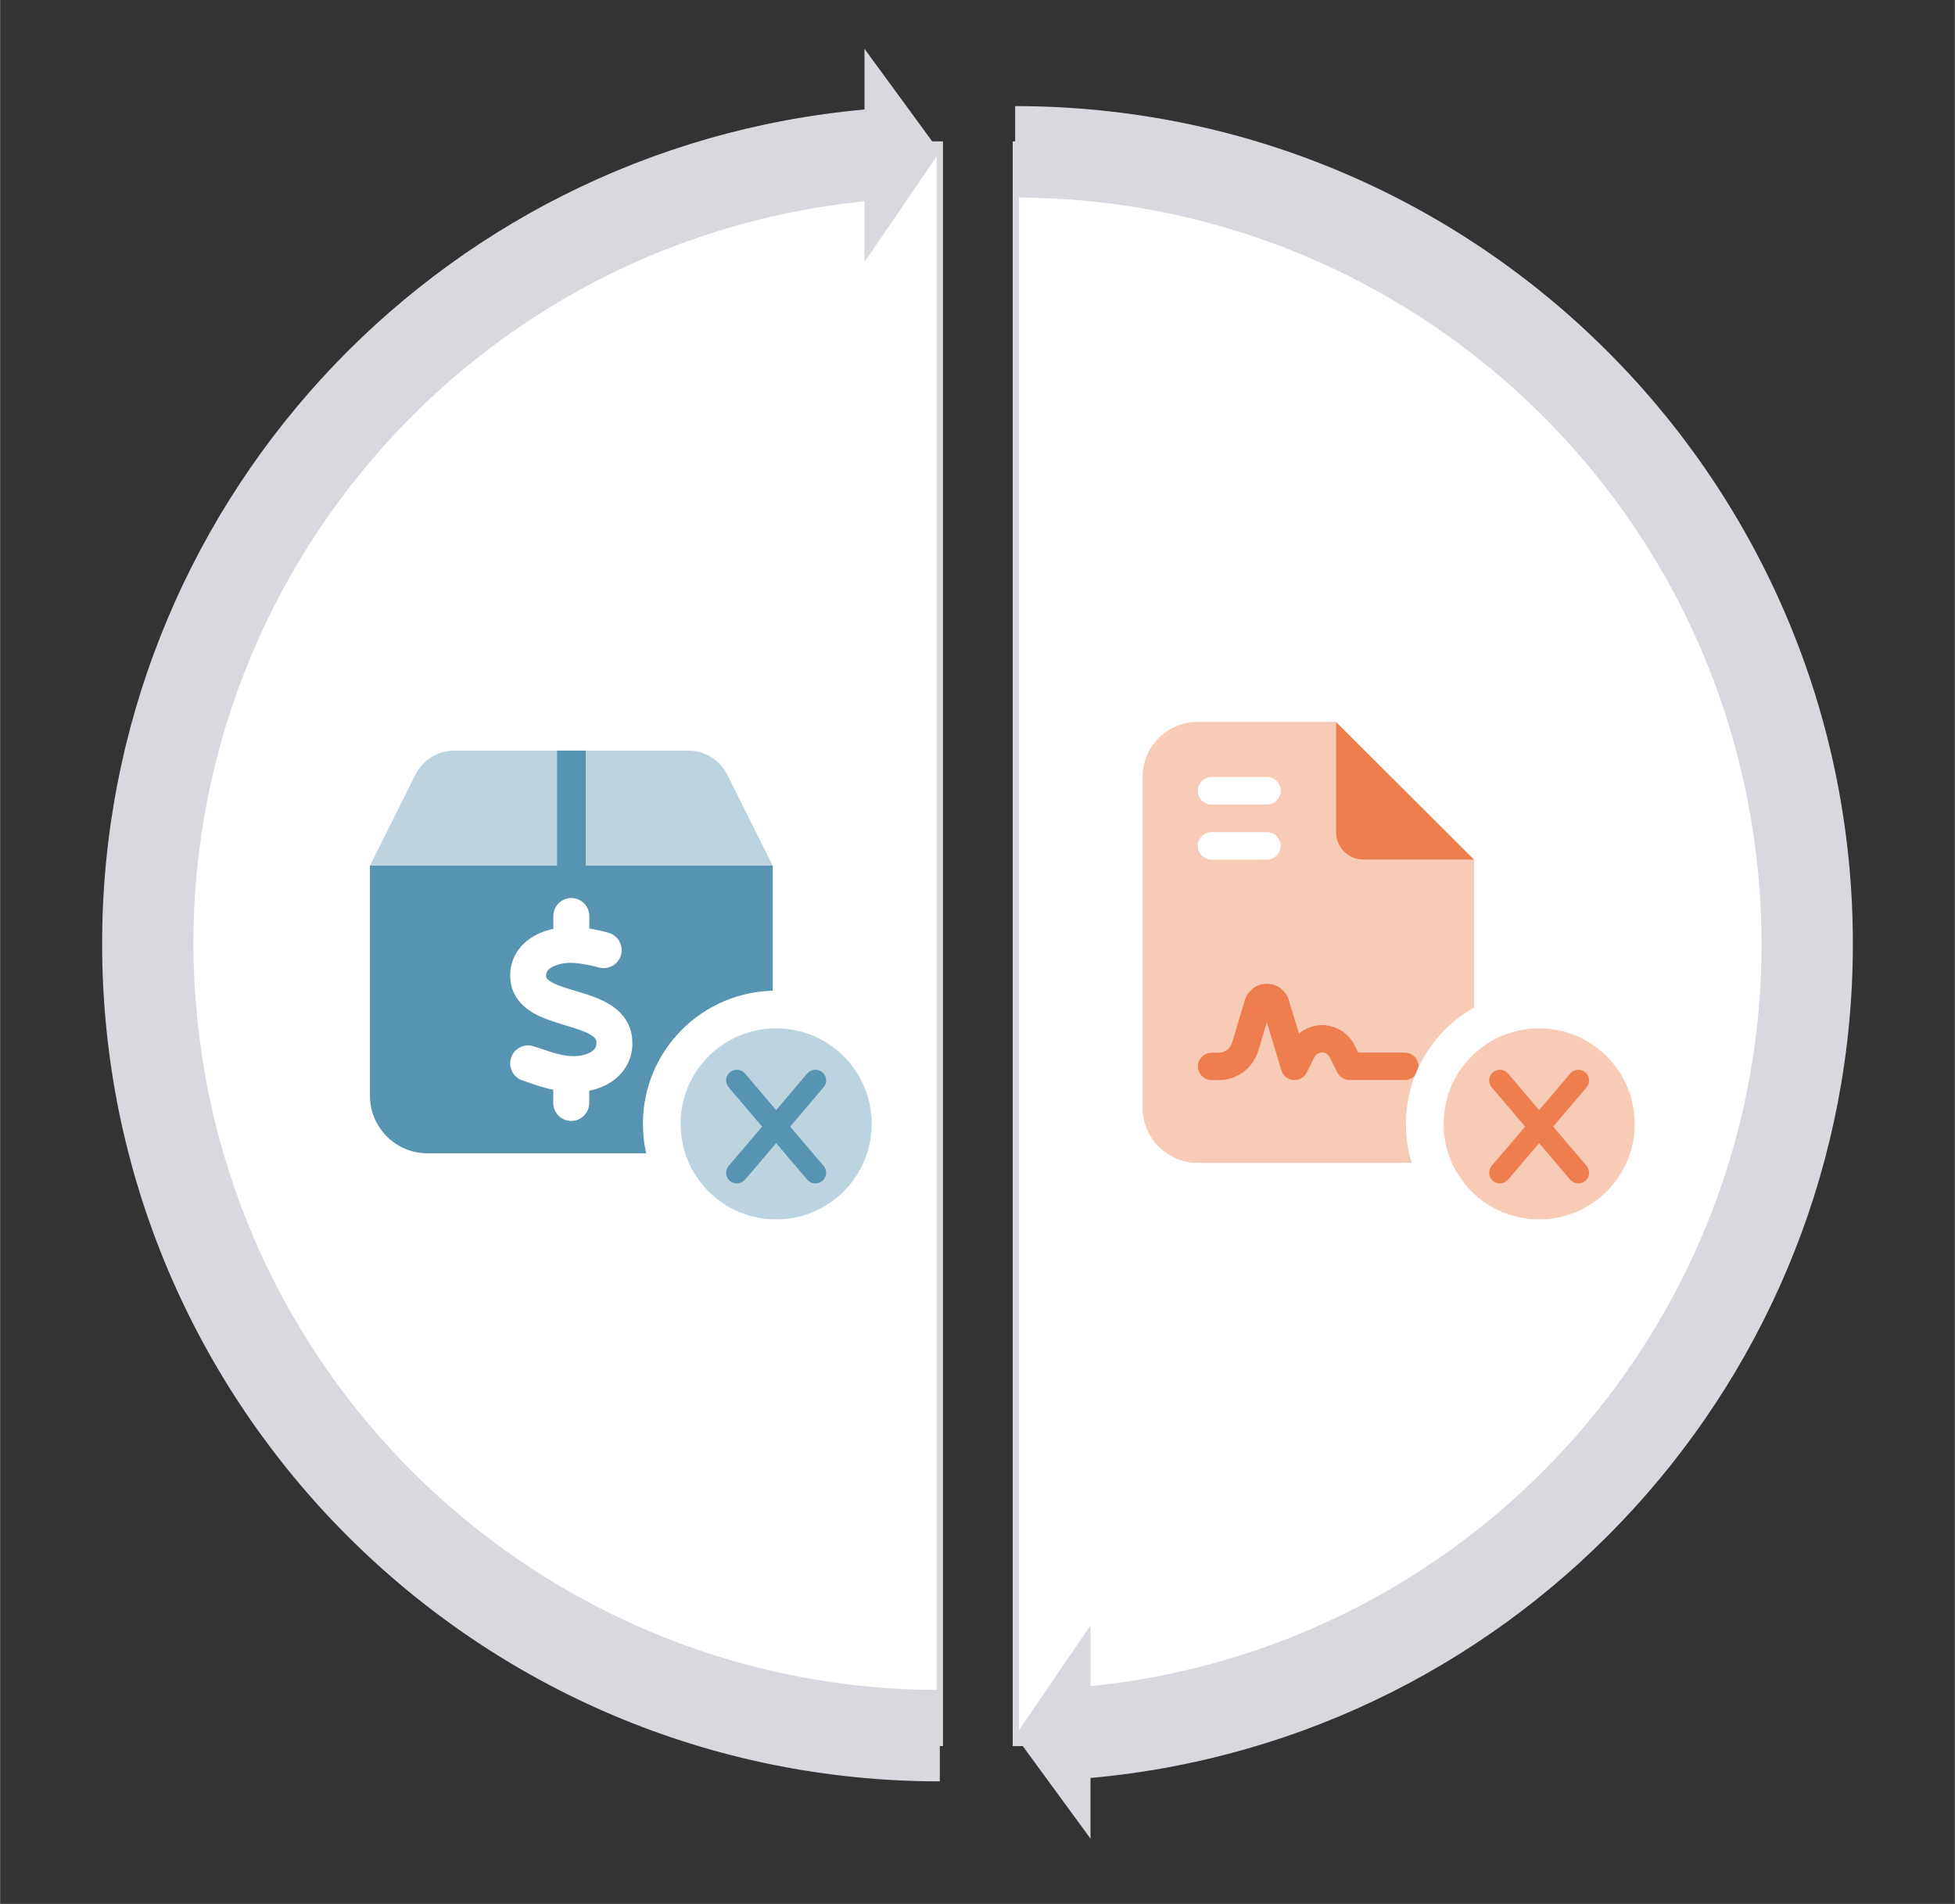
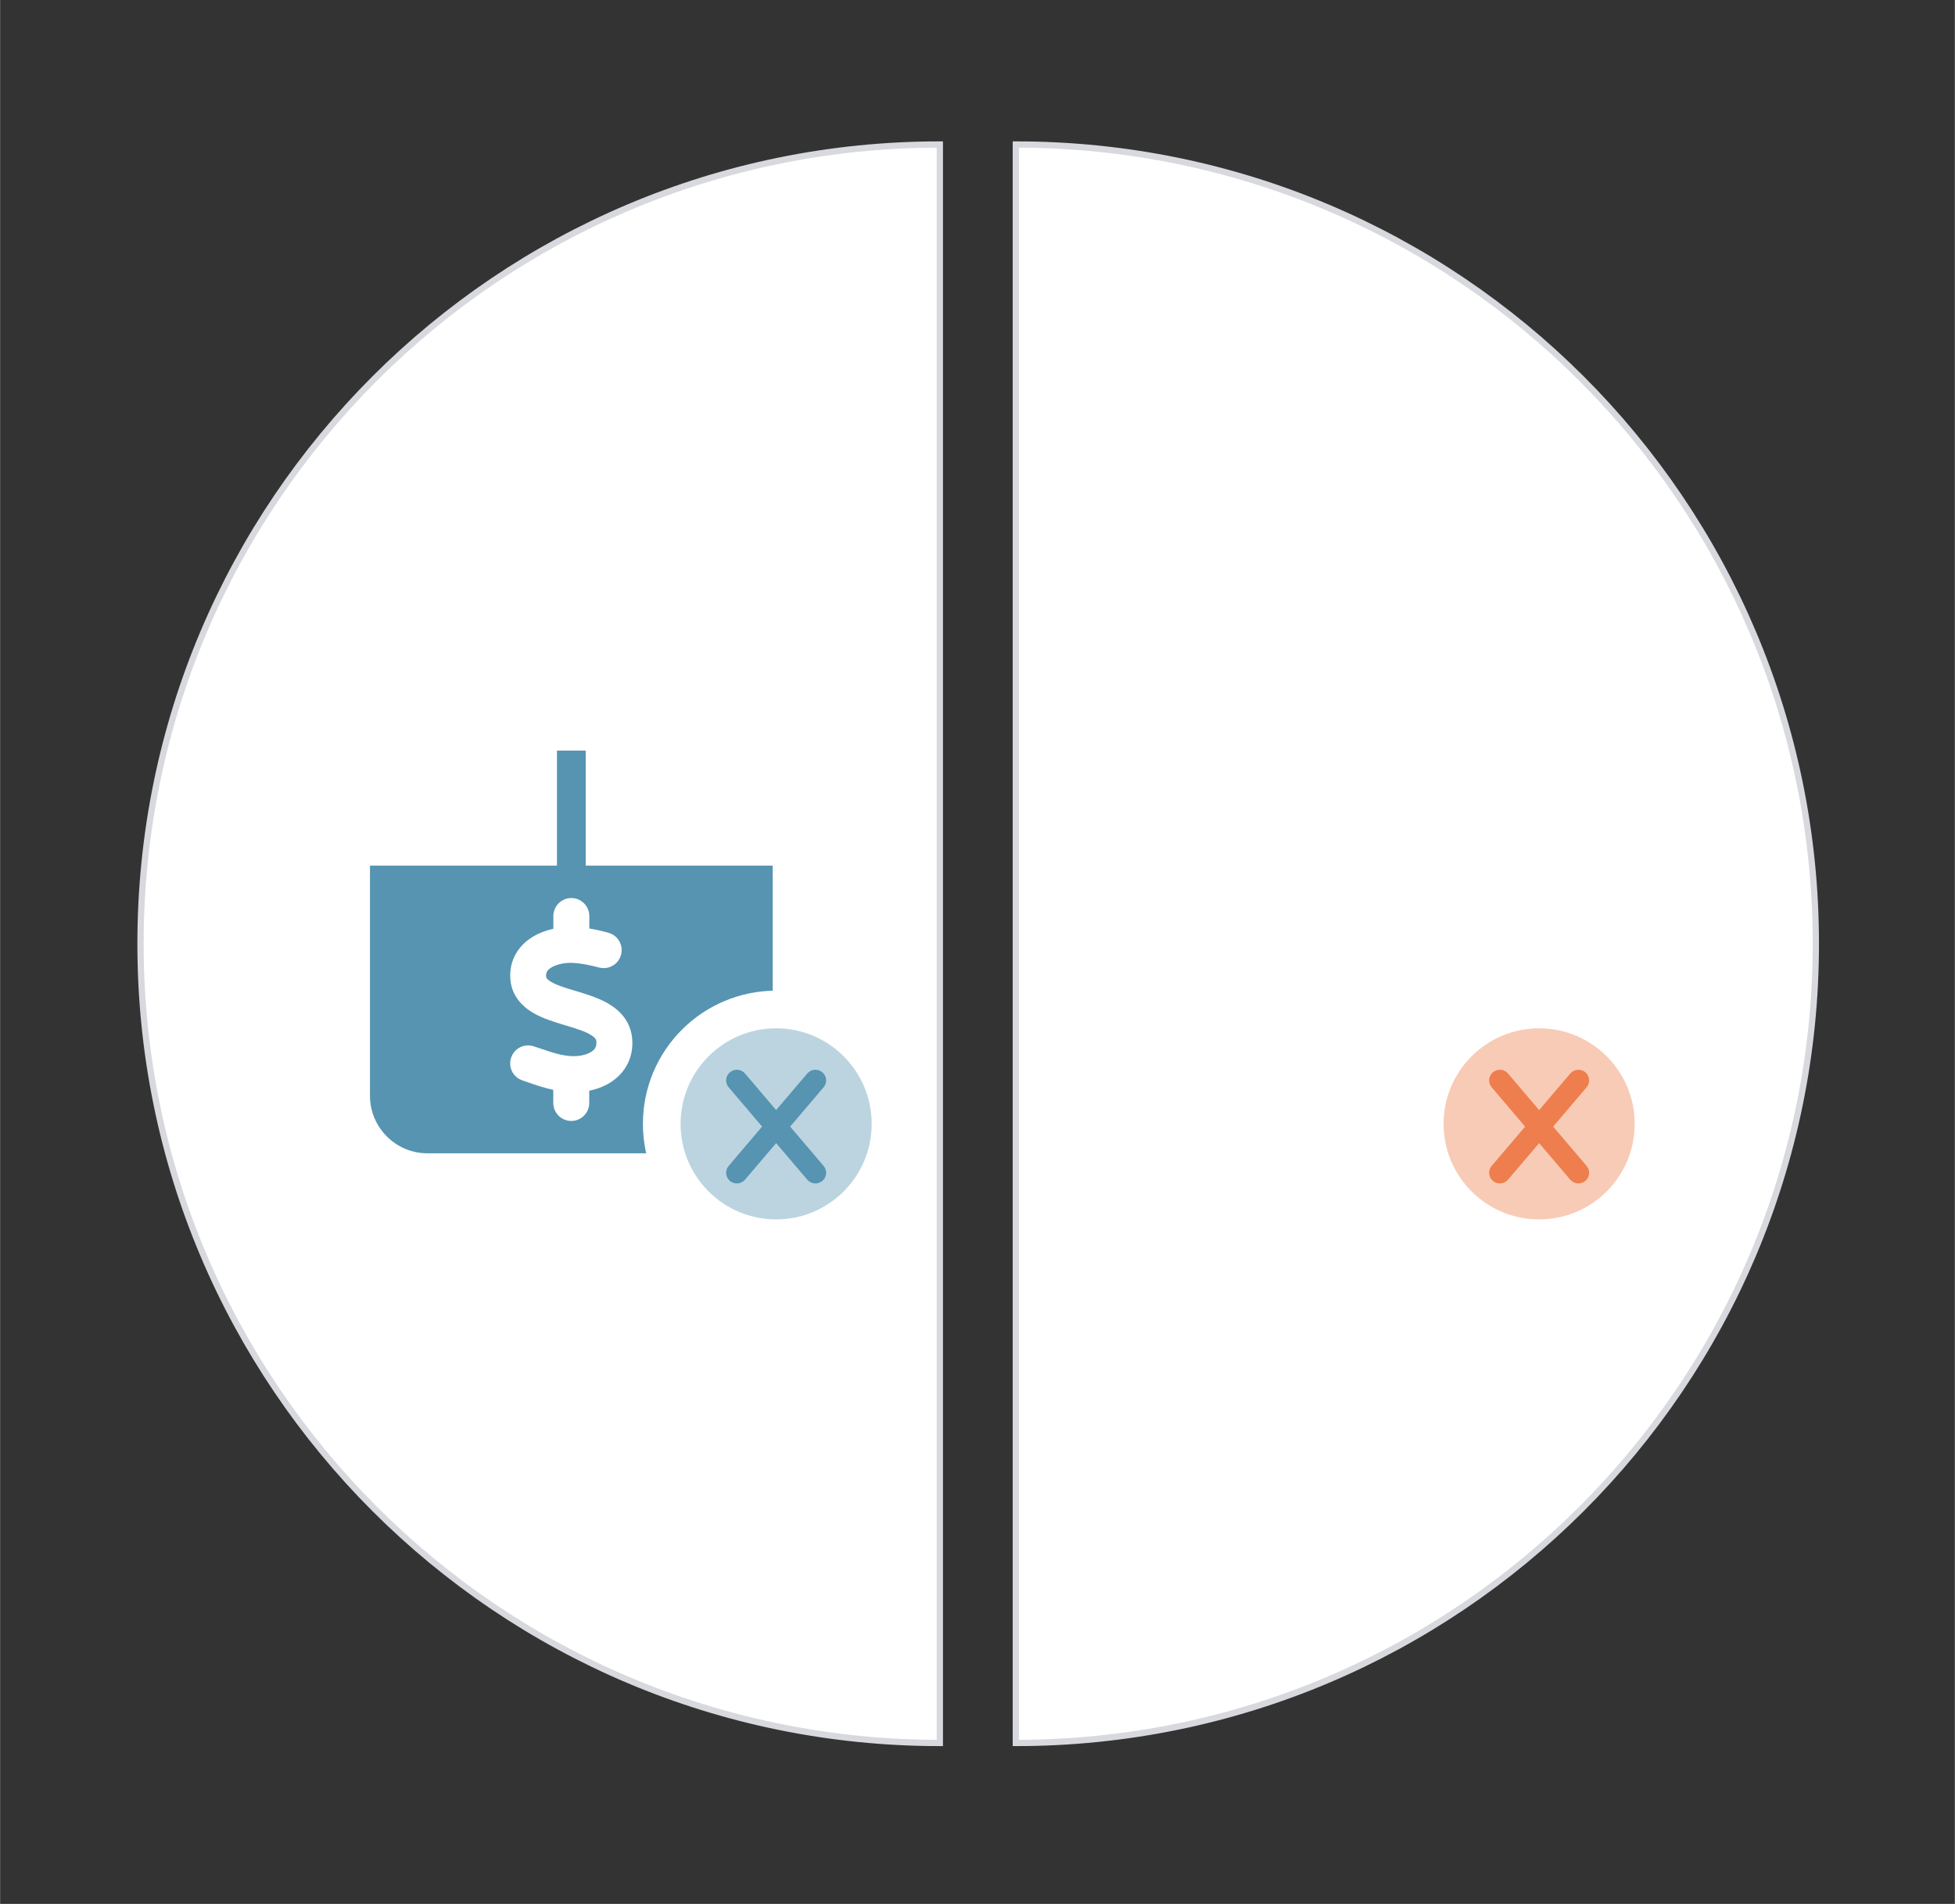
<svg xmlns="http://www.w3.org/2000/svg" viewBox="0 0 1427 1390" width="960px" height="935px" xml:space="preserve" overflow="hidden">
  <rect x="0" y="0" width="1427" height="1390" fill="#333333" stroke="none" />
  <g transform="matrix(1 0 0 1 0 -1009)">
    <path d="M741.5 1114.5C1064.03 1114.5 1325.5 1375.74 1325.5 1698 1325.5 2020.26 1064.03 2281.5 741.5 2281.5L741.5 1698Z" stroke="#D7D9DE" stroke-width="4.583" stroke-miterlimit="8" fill="#FFFFFF" fill-rule="evenodd" />
    <path d="M686 2281.5C363.742 2281.5 102.5 2020.26 102.5 1698 102.5 1375.74 363.742 1114.5 686 1114.5L686 1698Z" stroke="#D7D9DE" stroke-width="4.583" stroke-miterlimit="8" fill="#FFFFFF" fill-rule="evenodd" />
-     <path d="M741 1086.47C1078.74 1086.47 1352.53 1360.26 1352.53 1698 1352.53 2014.42 1111.14 2278.59 796.001 2307.05L796.001 2351.38 741 2276.17 796.001 2195.72 796.001 2240.03C1095.36 2209.65 1313.41 1942.35 1283.03 1643 1254.8 1364.83 1020.59 1153.18 740.999 1153.18Z" fill="#D7D9DE" fill-rule="evenodd" />
-     <path d="M686 2309.53C348.262 2309.53 74.471 2035.74 74.471 1698 74.471 1381.57 315.856 1117.41 630.998 1088.95L630.999 1044.62 686 1119.83 630.999 1200.28 630.999 1155.97C331.644 1186.35 113.593 1453.65 143.969 1753 172.196 2031.17 406.405 2242.81 686 2242.81Z" fill="#D7D9DE" fill-rule="evenodd" />
    <g>
      <g>
        <g>
          <path d="M564 1641 427.5 1641 427.5 1557 406.5 1557 406.5 1641 270 1641 270 1809C270 1832.17 288.834 1851 312 1851L522 1851C545.166 1851 564 1832.17 564 1809L564 1641ZM430.125 1677.75 430.125 1686.87C435.047 1687.66 439.706 1688.77 443.972 1689.96 450.994 1691.79 455.128 1699.01 453.291 1706.03 451.453 1713.06 444.234 1717.19 437.212 1715.35 429.994 1713.45 423.037 1712.07 416.737 1711.94 411.553 1711.88 406.237 1713.12 402.628 1715.22 399.478 1717.06 398.559 1718.9 398.559 1721.32 398.559 1722.51 398.625 1723.62 402.037 1725.72 406.172 1728.22 412.209 1730.12 420.609 1732.61L421.069 1732.74 421.069 1732.74C428.419 1734.97 437.869 1737.8 445.416 1742.59 453.881 1747.9 461.363 1756.57 461.559 1769.89 461.756 1783.6 454.669 1793.58 445.284 1799.42 440.559 1802.37 435.309 1804.21 430.059 1805.32L430.059 1814.25C430.059 1821.47 424.153 1827.38 416.934 1827.38 409.716 1827.38 403.809 1821.47 403.809 1814.25L403.809 1804.67C397.05 1803.23 390.684 1801.06 385.303 1799.16L385.303 1799.16 385.303 1799.16C383.925 1798.7 382.612 1798.24 381.3 1797.78 374.409 1795.48 370.734 1788.07 373.031 1781.18 375.328 1774.28 382.744 1770.61 389.634 1772.91 391.275 1773.43 392.85 1774.02 394.359 1774.48L394.359 1774.48C403.284 1777.5 410.109 1779.8 417.394 1780.06 423.037 1780.26 428.222 1779.01 431.438 1776.97 434.128 1775.33 435.375 1773.37 435.309 1770.08 435.309 1768.18 434.784 1766.8 431.438 1764.7 427.303 1762.08 421.331 1760.18 413.062 1757.68L411.947 1757.35C404.794 1755.19 395.803 1752.5 388.584 1748.17 380.25 1743.11 372.441 1734.71 372.375 1721.46 372.309 1707.61 380.119 1698.03 389.306 1692.65 393.834 1689.96 398.822 1688.18 403.875 1687.07L403.875 1677.75C403.875 1670.53 409.781 1664.62 417 1664.62 424.219 1664.62 430.125 1670.53 430.125 1677.75Z" fill="#5694B1" />
-           <path d="M331.491 1557C319.547 1557 308.653 1563.76 303.272 1574.39L270 1641 406.5 1641 406.5 1557 331.491 1557ZM427.5 1557 427.5 1641 564 1641 530.728 1574.39C525.347 1563.76 514.453 1557 502.509 1557L427.5 1557Z" fill="#5694B1" fill-opacity="0.4" />
        </g>
      </g>
    </g>
    <g>
      <g>
        <g>
-           <path d="M241.5 100.625 140.875 0 140.875 80.5C140.875 91.632 149.868 100.625 161 100.625L241.5 100.625ZM84.399 240.116 90.562 219.488 101.065 254.456C102.26 258.418 105.719 261.248 109.807 261.562 113.895 261.877 117.857 259.738 119.681 256.028L125.215 244.896C126.284 242.758 128.423 241.437 130.75 241.437 133.077 241.437 135.278 242.758 136.284 244.896L141.818 256.028C143.516 259.424 147.038 261.562 150.812 261.562L191.062 261.562C196.596 261.562 201.124 257.034 201.124 251.5 201.124 245.965 196.596 241.437 191.062 241.437L157.164 241.437 154.397 235.903C149.931 227.035 140.812 221.375 130.813 221.375 124.523 221.375 118.612 223.576 113.958 227.475L106.663 203.2C104.524 196.03 97.984 191.188 90.562 191.188 83.141 191.188 76.601 196.03 74.463 203.2L65.092 234.331C63.834 238.607 59.872 241.5 55.469 241.5L50.312 241.5C44.778 241.5 40.25 246.028 40.25 251.563 40.25 257.097 44.778 261.625 50.312 261.625L55.469 261.625C68.802 261.625 80.563 252.883 84.399 240.116Z" fill="#EE7E4D" transform="matrix(1.002 0 0 1 834 1536)" />
-           <path d="M0 40.25C0 18.05 18.05 0 40.25 0L140.875 0 140.875 80.5C140.875 91.632 149.868 100.625 161 100.625L241.5 100.625 241.5 281.75C241.5 303.95 223.45 322 201.25 322L40.25 322C18.05 322 0 303.95 0 281.75L0 40.25ZM50.312 40.25C44.778 40.25 40.25 44.778 40.25 50.312 40.25 55.847 44.778 60.375 50.312 60.375L90.562 60.375C96.097 60.375 100.625 55.847 100.625 50.312 100.625 44.778 96.097 40.25 90.562 40.25L50.312 40.25ZM50.312 80.5C44.778 80.5 40.25 85.028 40.25 90.562 40.25 96.097 44.778 100.625 50.312 100.625L90.562 100.625C96.097 100.625 100.625 96.097 100.625 90.562 100.625 85.028 96.097 80.5 90.562 80.5L50.312 80.5ZM84.399 240.116 90.562 219.488 101.065 254.456C102.26 258.418 105.719 261.248 109.807 261.562 113.895 261.877 117.857 259.738 119.681 256.028L125.215 244.896C126.284 242.758 128.423 241.437 130.75 241.437 133.077 241.437 135.278 242.758 136.284 244.896L141.818 256.028C143.516 259.424 147.038 261.562 150.812 261.562L191.062 261.562C196.596 261.562 201.124 257.034 201.124 251.5 201.124 245.965 196.596 241.437 191.062 241.437L157.164 241.437 154.397 235.903C149.931 227.035 140.812 221.375 130.813 221.375 124.523 221.375 118.612 223.576 113.958 227.475L106.663 203.2C104.524 196.03 97.984 191.188 90.562 191.188 83.141 191.188 76.601 196.03 74.463 203.2L65.092 234.331C63.834 238.607 59.872 241.5 55.469 241.5L50.312 241.5C44.778 241.5 40.25 246.028 40.25 251.563 40.25 257.097 44.778 261.625 50.312 261.625L55.469 261.625C68.802 261.625 80.563 252.883 84.399 240.116Z" fill="#EE7E4D" fill-opacity="0.4" transform="matrix(1.002 0 0 1 834 1536)" />
-         </g>
+           </g>
      </g>
    </g>
    <rect x="1045" y="1777" width="53" height="114" fill="#FFFFFF" />
    <path d="M1040 1829.5C1040 1783.38 1077.38 1746 1123.5 1746 1169.62 1746 1207 1783.38 1207 1829.5 1207 1875.62 1169.62 1913 1123.5 1913 1077.38 1913 1040 1875.62 1040 1829.5Z" stroke="#FFFFFF" stroke-width="27.5" stroke-miterlimit="8" fill="#EE7E4D" fill-rule="evenodd" fill-opacity="0.4" />
    <path d="M1089.77 1791.85C1093.06 1789.06 1098.01 1789.48 1100.78 1792.75L1123.5 1819.44 1146.22 1792.75C1149.02 1789.48 1153.94 1789.06 1157.23 1791.85 1160.52 1794.64 1160.95 1799.53 1158.14 1802.81L1133.73 1831.5 1158.14 1860.19C1160.95 1863.47 1160.52 1868.4 1157.23 1871.15 1153.94 1873.91 1148.99 1873.52 1146.22 1870.25L1123.5 1843.56 1100.78 1870.25C1097.98 1873.52 1093.06 1873.94 1089.77 1871.15 1086.48 1868.37 1086.05 1863.47 1088.86 1860.19L1113.27 1831.5 1088.86 1802.81C1086.05 1799.53 1086.48 1794.6 1089.77 1791.85Z" fill="#EE7E4D" fill-rule="evenodd" />
    <path d="M489 1830C489 1788.58 520.116 1755 558.5 1755 596.884 1755 628 1788.58 628 1830 628 1871.42 596.884 1905 558.5 1905 520.116 1905 489 1871.42 489 1830Z" fill="#FFFFFF" fill-rule="evenodd" />
    <path d="M483 1829.5C483 1783.38 520.384 1746 566.5 1746 612.616 1746 650 1783.38 650 1829.5 650 1875.62 612.616 1913 566.5 1913 520.384 1913 483 1875.62 483 1829.5Z" stroke="#FFFFFF" stroke-width="27.5" stroke-miterlimit="8" fill="#5694B1" fill-rule="evenodd" fill-opacity="0.4" />
    <path d="M532.769 1791.85C536.061 1789.06 541.015 1789.48 543.785 1792.75L566.5 1819.44 589.215 1792.75C592.018 1789.48 596.939 1789.06 600.231 1791.85 603.522 1794.64 603.946 1799.53 601.143 1802.81L576.733 1831.5 601.143 1860.19C603.946 1863.47 603.522 1868.4 600.231 1871.15 596.939 1873.91 591.986 1873.52 589.215 1870.25L566.5 1843.56 543.785 1870.25C540.982 1873.52 536.061 1873.94 532.769 1871.15 529.477 1868.37 529.054 1863.47 531.857 1860.19L556.267 1831.5 531.857 1802.81C529.054 1799.53 529.477 1794.6 532.769 1791.85Z" fill="#5694B1" fill-rule="evenodd" />
  </g>
</svg>